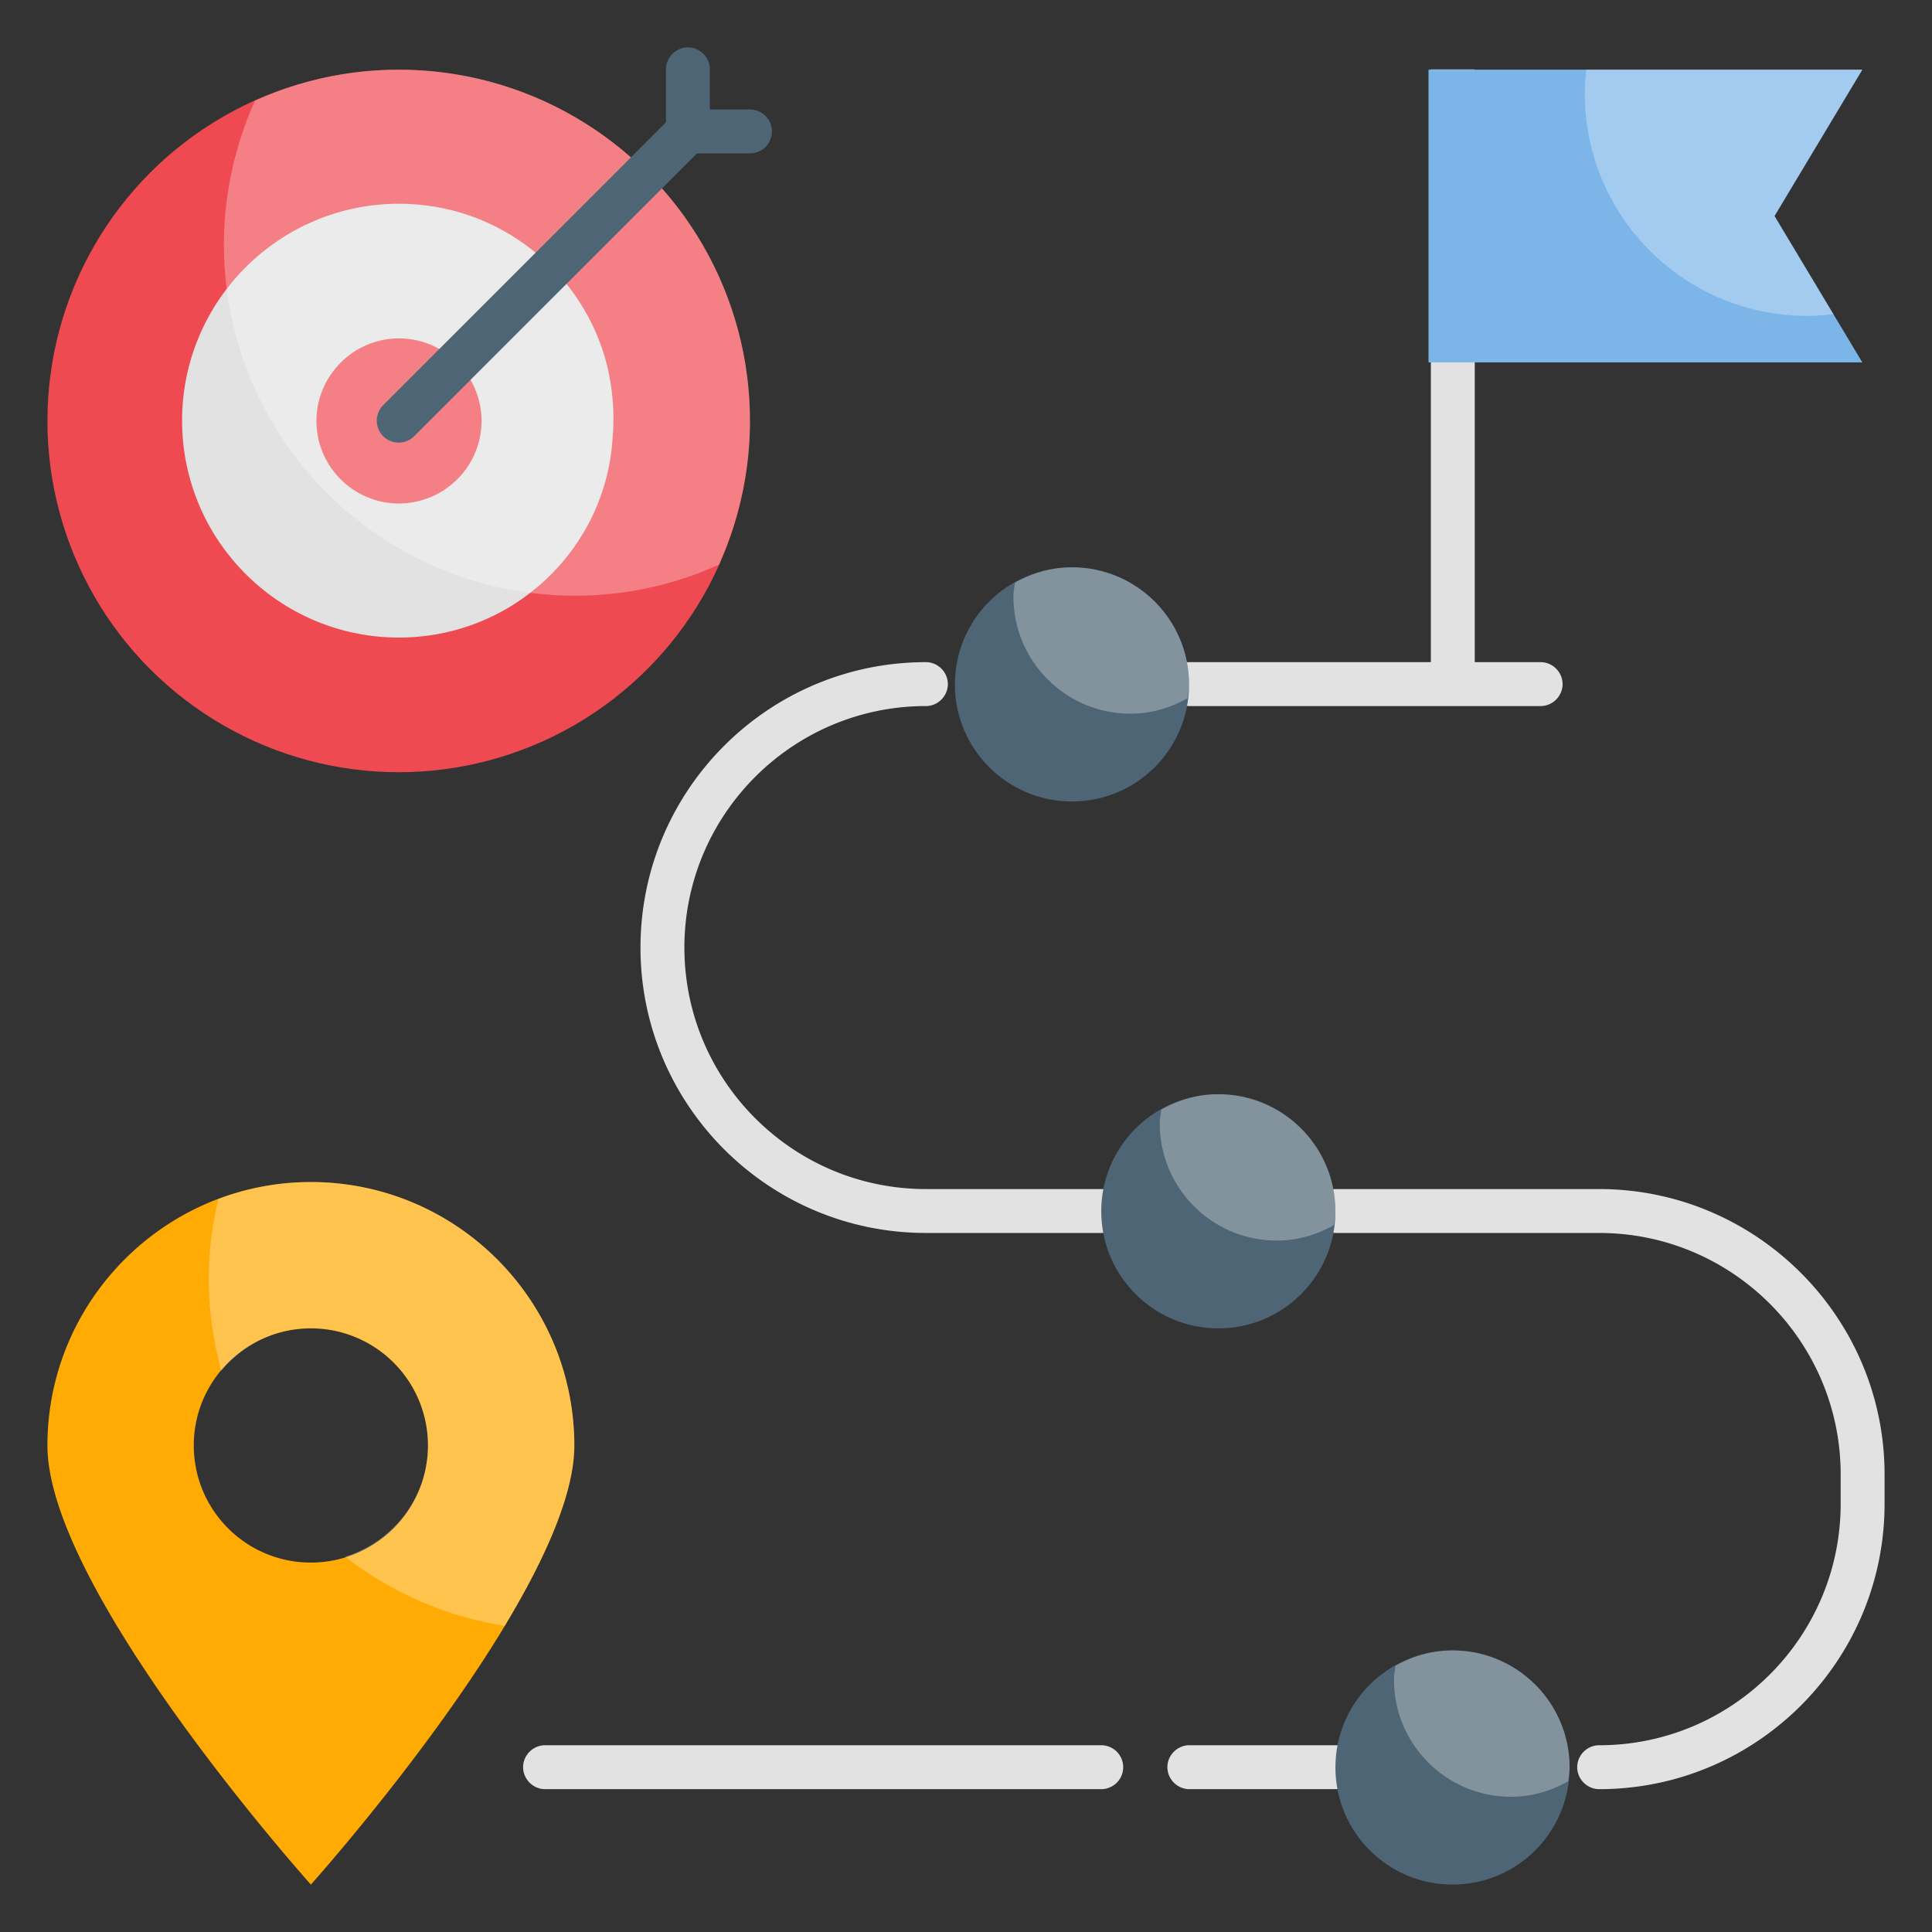
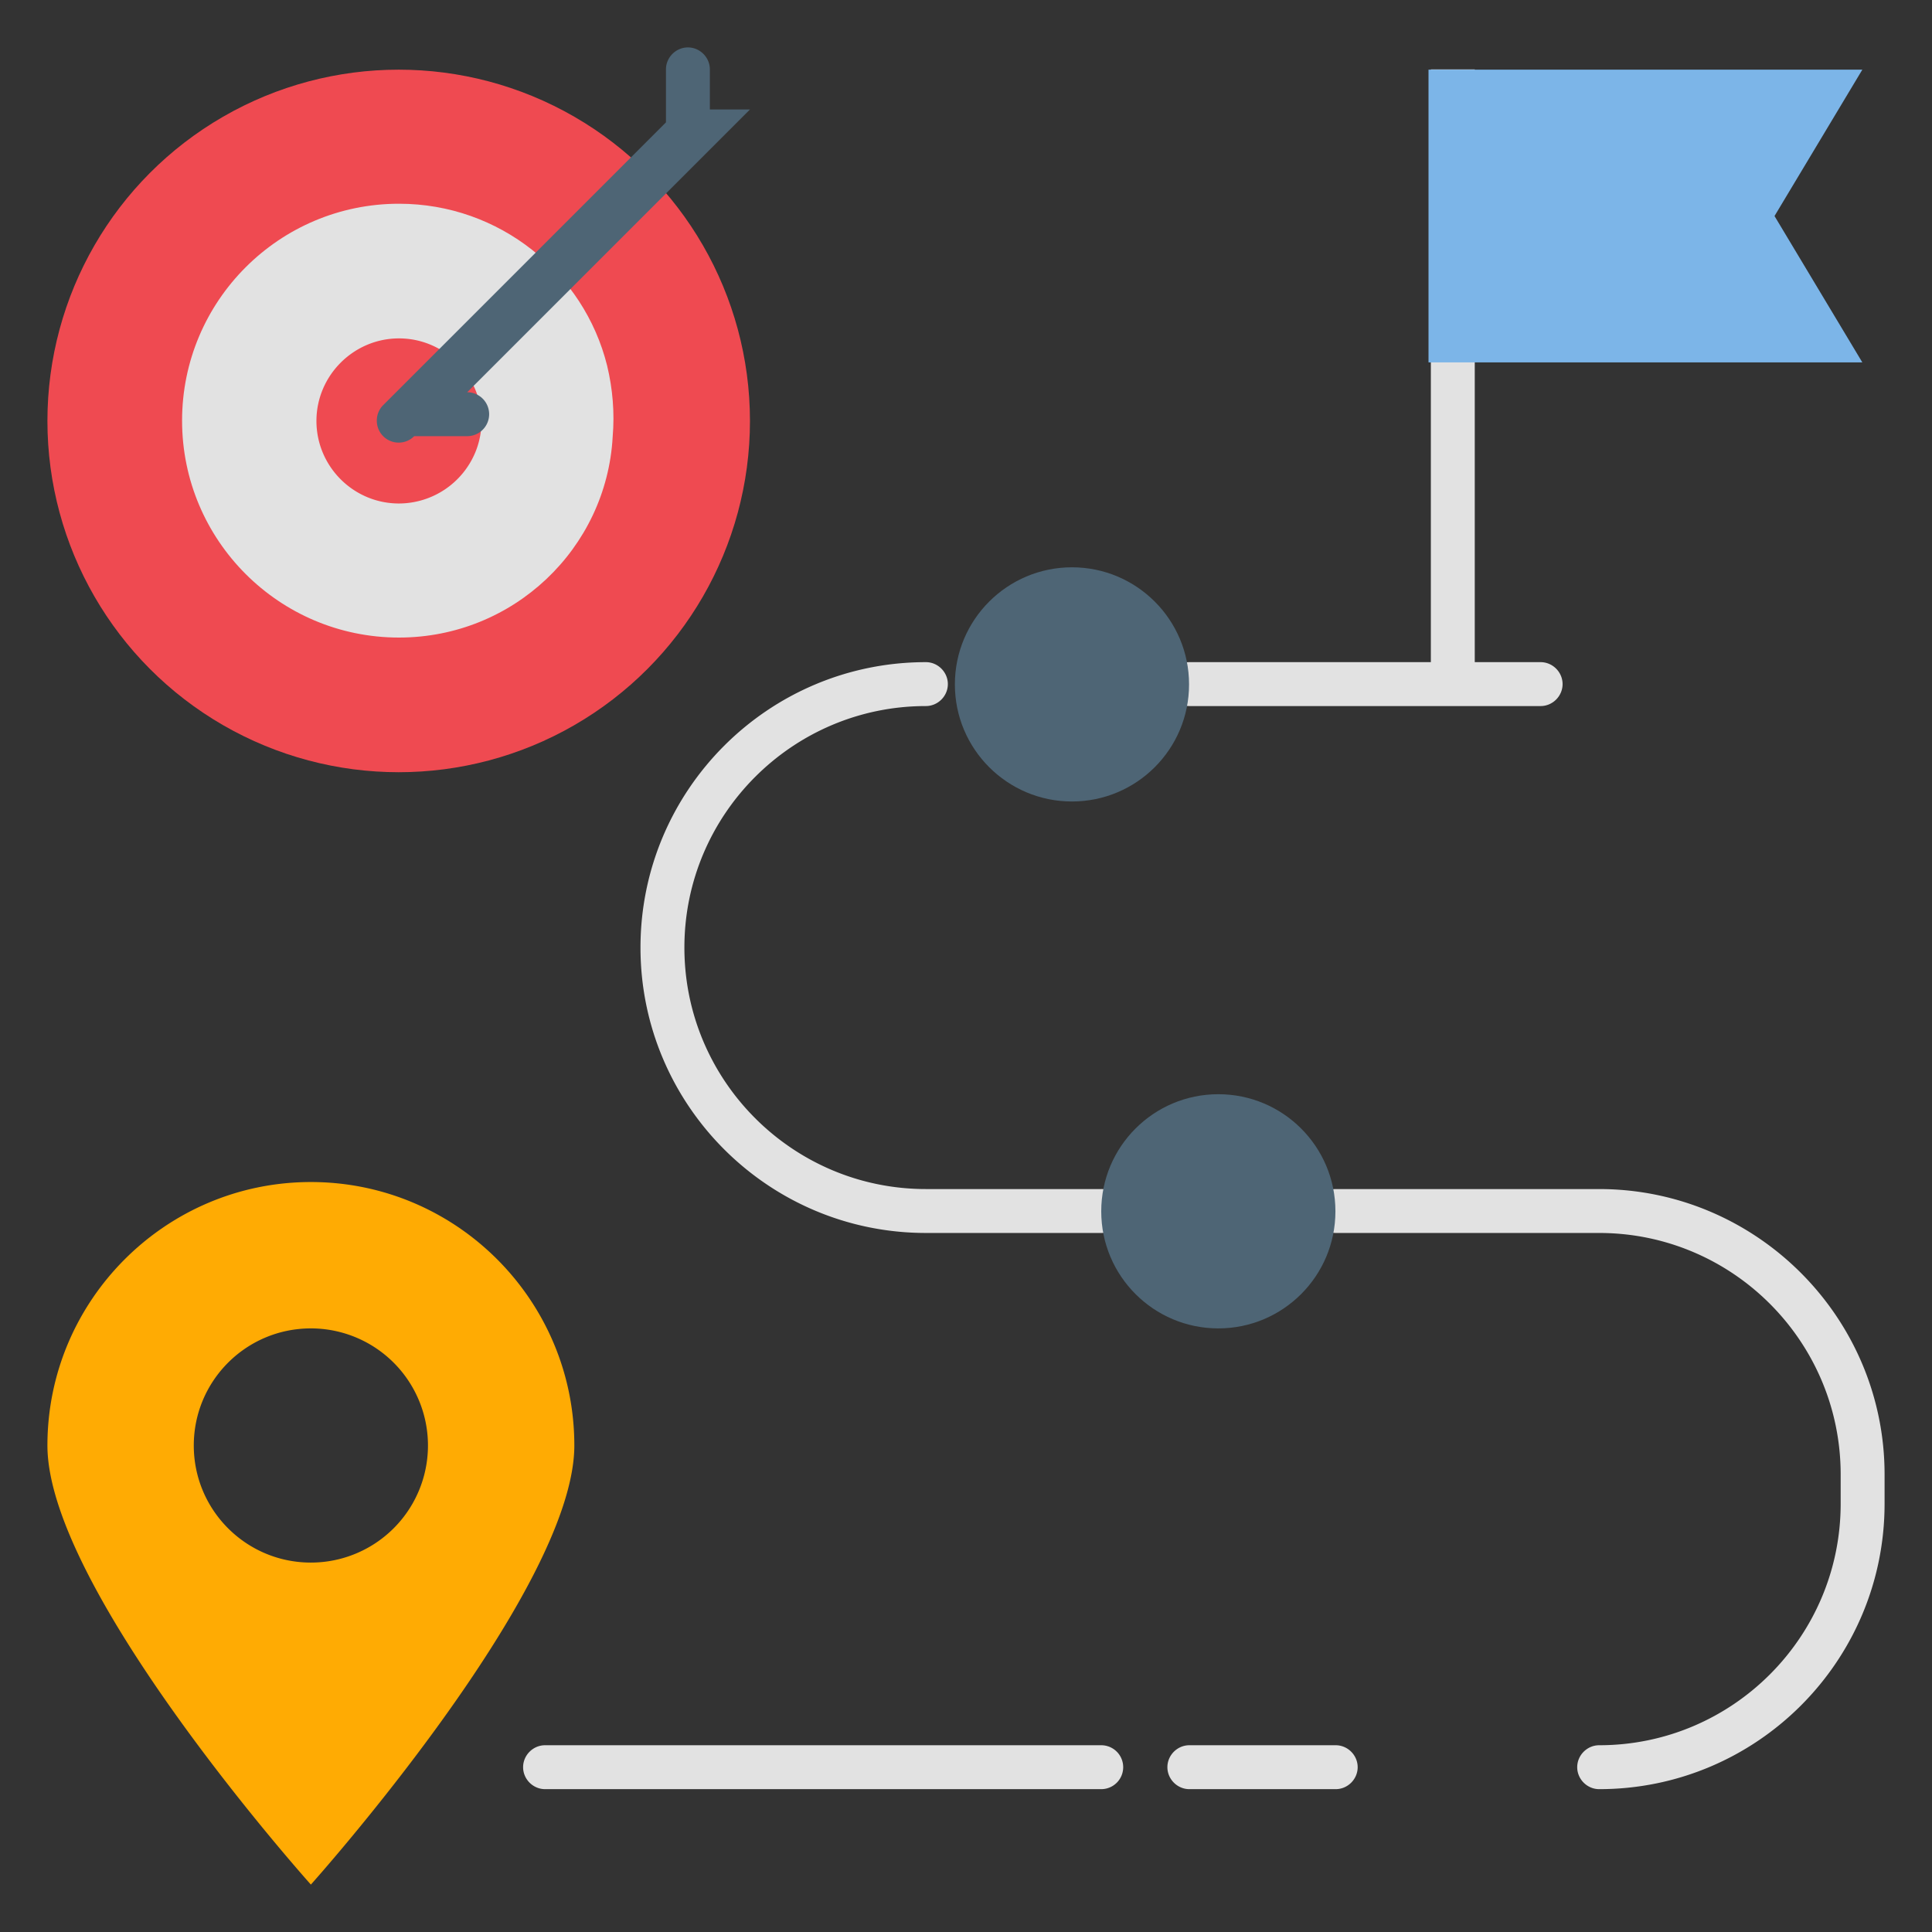
<svg xmlns="http://www.w3.org/2000/svg" height="512" viewBox="0 0 66 66" width="512">
  <rect x="0" y="0" width="66" height="66" fill="#333333" stroke="none" />
  <g fill="#e2e2e2">
    <path d="M52.63 22.62h-2.25V2.37h-1.5v20.25h-8.25c-.41 0-.75.34-.75.75s.34.75.75.75h12c.41 0 .75-.34.75-.75s-.34-.75-.75-.75zM37.63 40.62h-6c-4.55 0-8.25-3.7-8.25-8.25s3.7-8.25 8.25-8.25c.41 0 .75-.34.75-.75s-.34-.75-.75-.75c-5.38 0-9.75 4.37-9.75 9.75s4.37 9.75 9.75 9.75h6c.41 0 .75-.34.75-.75s-.34-.75-.75-.75zM54.63 40.62h-9c-.41 0-.75.34-.75.75s.34.75.75.75h9c4.55 0 8.25 3.7 8.25 8.25v1c0 4.55-3.7 8.25-8.25 8.25-.41 0-.75.34-.75.75s.34.75.75.75c5.38 0 9.75-4.37 9.75-9.75v-1c0-5.37-4.38-9.75-9.75-9.75zM45.63 59.62h-5c-.41 0-.75.34-.75.75s.34.75.75.75h5c.41 0 .75-.34.75-.75s-.34-.75-.75-.75zM37.62 59.62h-19c-.41 0-.75.34-.75.75s.34.75.75.75h19a.749.749 0 1 0 0-1.5z" />
  </g>
  <circle cx="13.62" cy="14.38" fill="#ef4a51" r="12" />
  <path d="M20.93 14.92c-.21 3.82-3.4 6.86-7.3 6.86-4.09 0-7.41-3.32-7.41-7.41s3.32-7.41 7.41-7.41c3.44 0 6.32 2.36 7.11 5.53.19.79.26 1.61.19 2.43" fill="#e2e2e2" />
  <path d="M16.23 15.47a2.833 2.833 0 0 1-2.6 1.73c-1.56 0-2.82-1.27-2.82-2.82s1.27-2.82 2.82-2.82 2.82 1.27 2.82 2.82c0 .38-.08.76-.22 1.09" fill="#ef4a51" />
  <path d="M10.62 40.38c-4.96 0-9 4.04-9 9s9 15 9 15 9-10.04 9-15-4.03-9-9-9zm0 13c-2.21 0-4-1.79-4-4s1.79-4 4-4a3.999 3.999 0 1 1 0 8z" fill="#ffab03" />
-   <circle cx="49.62" cy="60.38" fill="#4e6575" r="4" />
  <circle cx="41.62" cy="41.38" fill="#4e6575" r="4" />
  <circle cx="36.62" cy="23.38" fill="#4e6575" r="4" />
  <path d="M63.62 12.38H48.8v-10h14.82l-3 5z" fill="#7cb5e8" />
-   <path d="M49.62 56.38c-.71 0-1.37.2-1.95.53-.02.16-.05.31-.05.47 0 2.21 1.79 4 4 4 .71 0 1.37-.2 1.95-.53.02-.16.05-.31.05-.47 0-2.21-1.79-4-4-4zM41.62 37.38c-.71 0-1.37.2-1.95.53-.02.16-.05.31-.05.47 0 2.21 1.79 4 4 4 .71 0 1.37-.2 1.95-.53.02-.16.05-.31.05-.47 0-2.21-1.79-4-4-4zM36.62 19.38c-.71 0-1.37.2-1.95.53-.02.16-.05.31-.05.47 0 2.21 1.79 4 4 4 .71 0 1.37-.2 1.95-.53.02-.16.05-.31.05-.47 0-2.21-1.79-4-4-4zM54.19 2.38c-.03.27-.05.54-.05.82 0 4.19 3.4 7.59 7.59 7.59.3 0 .6-.02.9-.06l-2.01-3.35 3-5zM13.62 2.38c-1.75 0-3.41.38-4.91 1.06-.67 1.5-1.06 3.16-1.06 4.91 0 6.63 5.37 12 12 12 1.75 0 3.41-.38 4.91-1.06.67-1.5 1.06-3.16 1.06-4.91 0-6.63-5.37-12-12-12zM10.62 40.38c-1.11 0-2.18.21-3.16.58-.21.88-.33 1.8-.33 2.74 0 1.08.16 2.13.43 3.13.73-.88 1.83-1.46 3.06-1.46 2.21 0 4 1.79 4 4 0 1.8-1.2 3.3-2.83 3.81 1.56 1.21 3.42 2.04 5.45 2.36 1.35-2.25 2.38-4.49 2.38-6.16a9 9 0 0 0-9-9z" fill="#fff" opacity=".3" />
-   <path d="M25.62 3.74h-1.37V2.37c0-.41-.34-.75-.75-.75s-.75.34-.75.75v1.81l-9.66 9.66c-.29.29-.29.77 0 1.06.15.15.34.22.53.22s.38-.07.53-.22l9.66-9.66h1.81a.749.749 0 1 0 0-1.5z" fill="#4e6575" />
+   <path d="M25.62 3.74h-1.37V2.37c0-.41-.34-.75-.75-.75s-.75.34-.75.75v1.81l-9.66 9.66c-.29.29-.29.77 0 1.06.15.15.34.22.53.22s.38-.07.53-.22h1.81a.749.749 0 1 0 0-1.5z" fill="#4e6575" />
</svg>